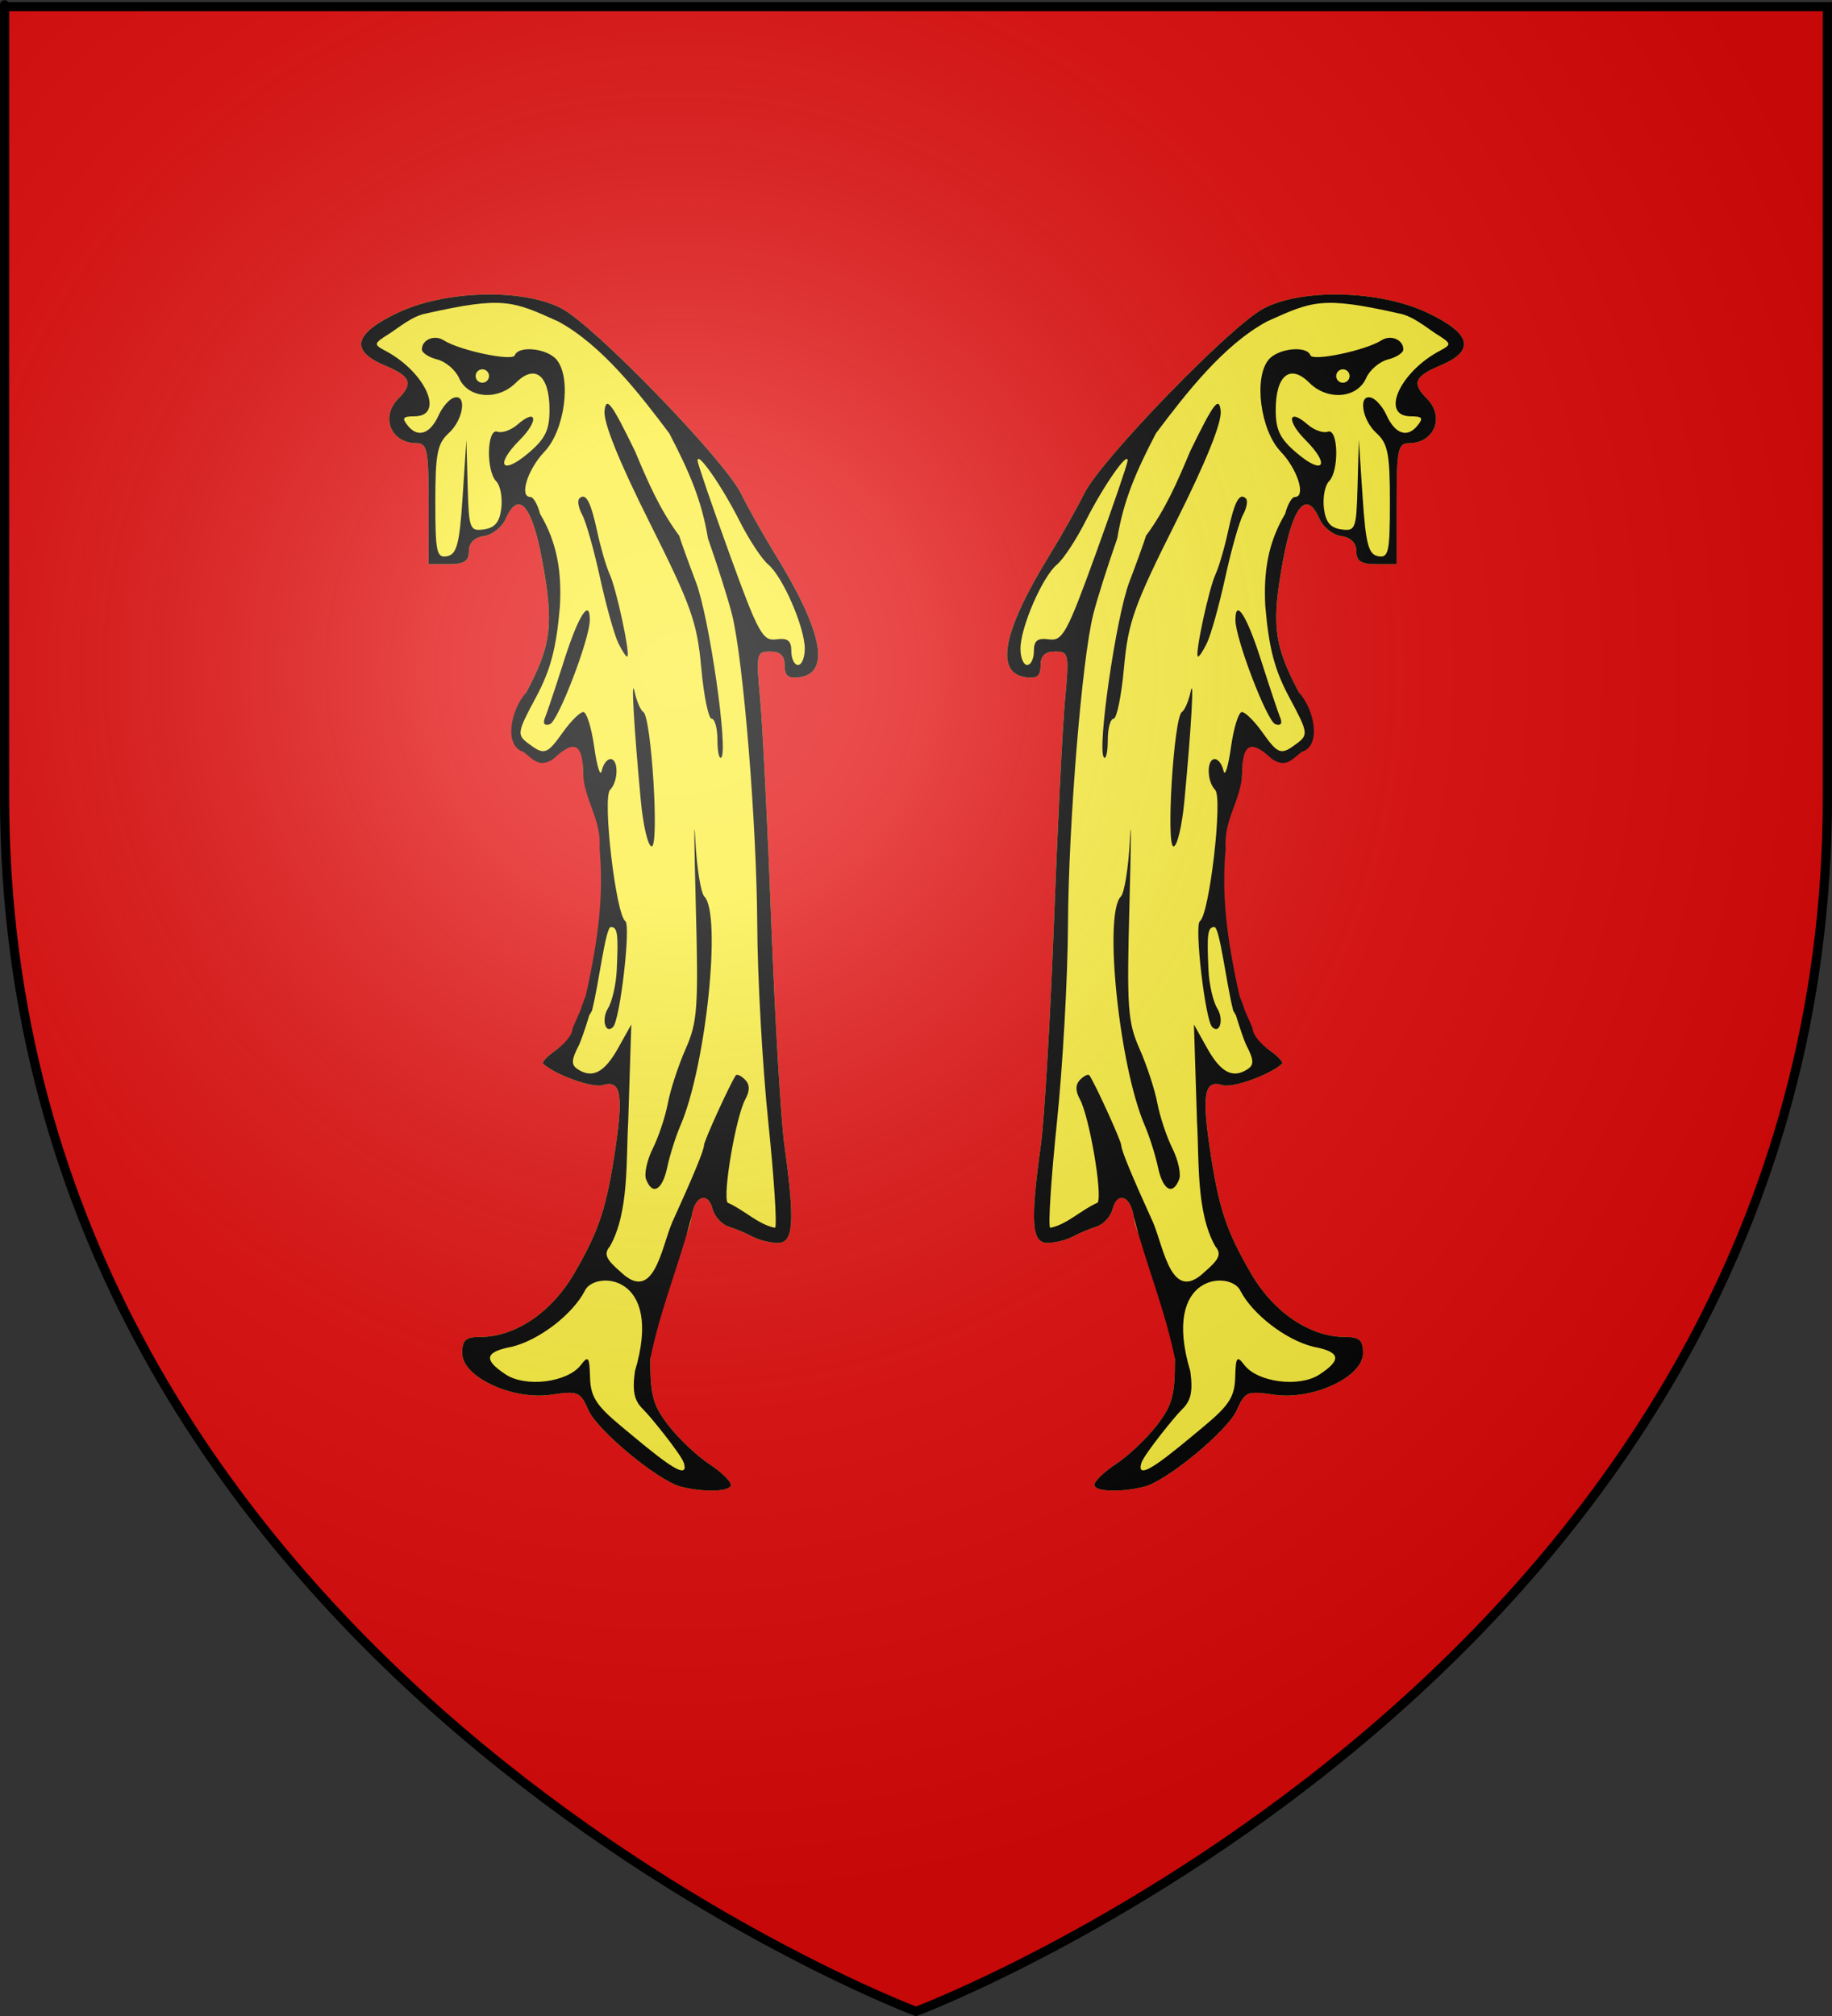
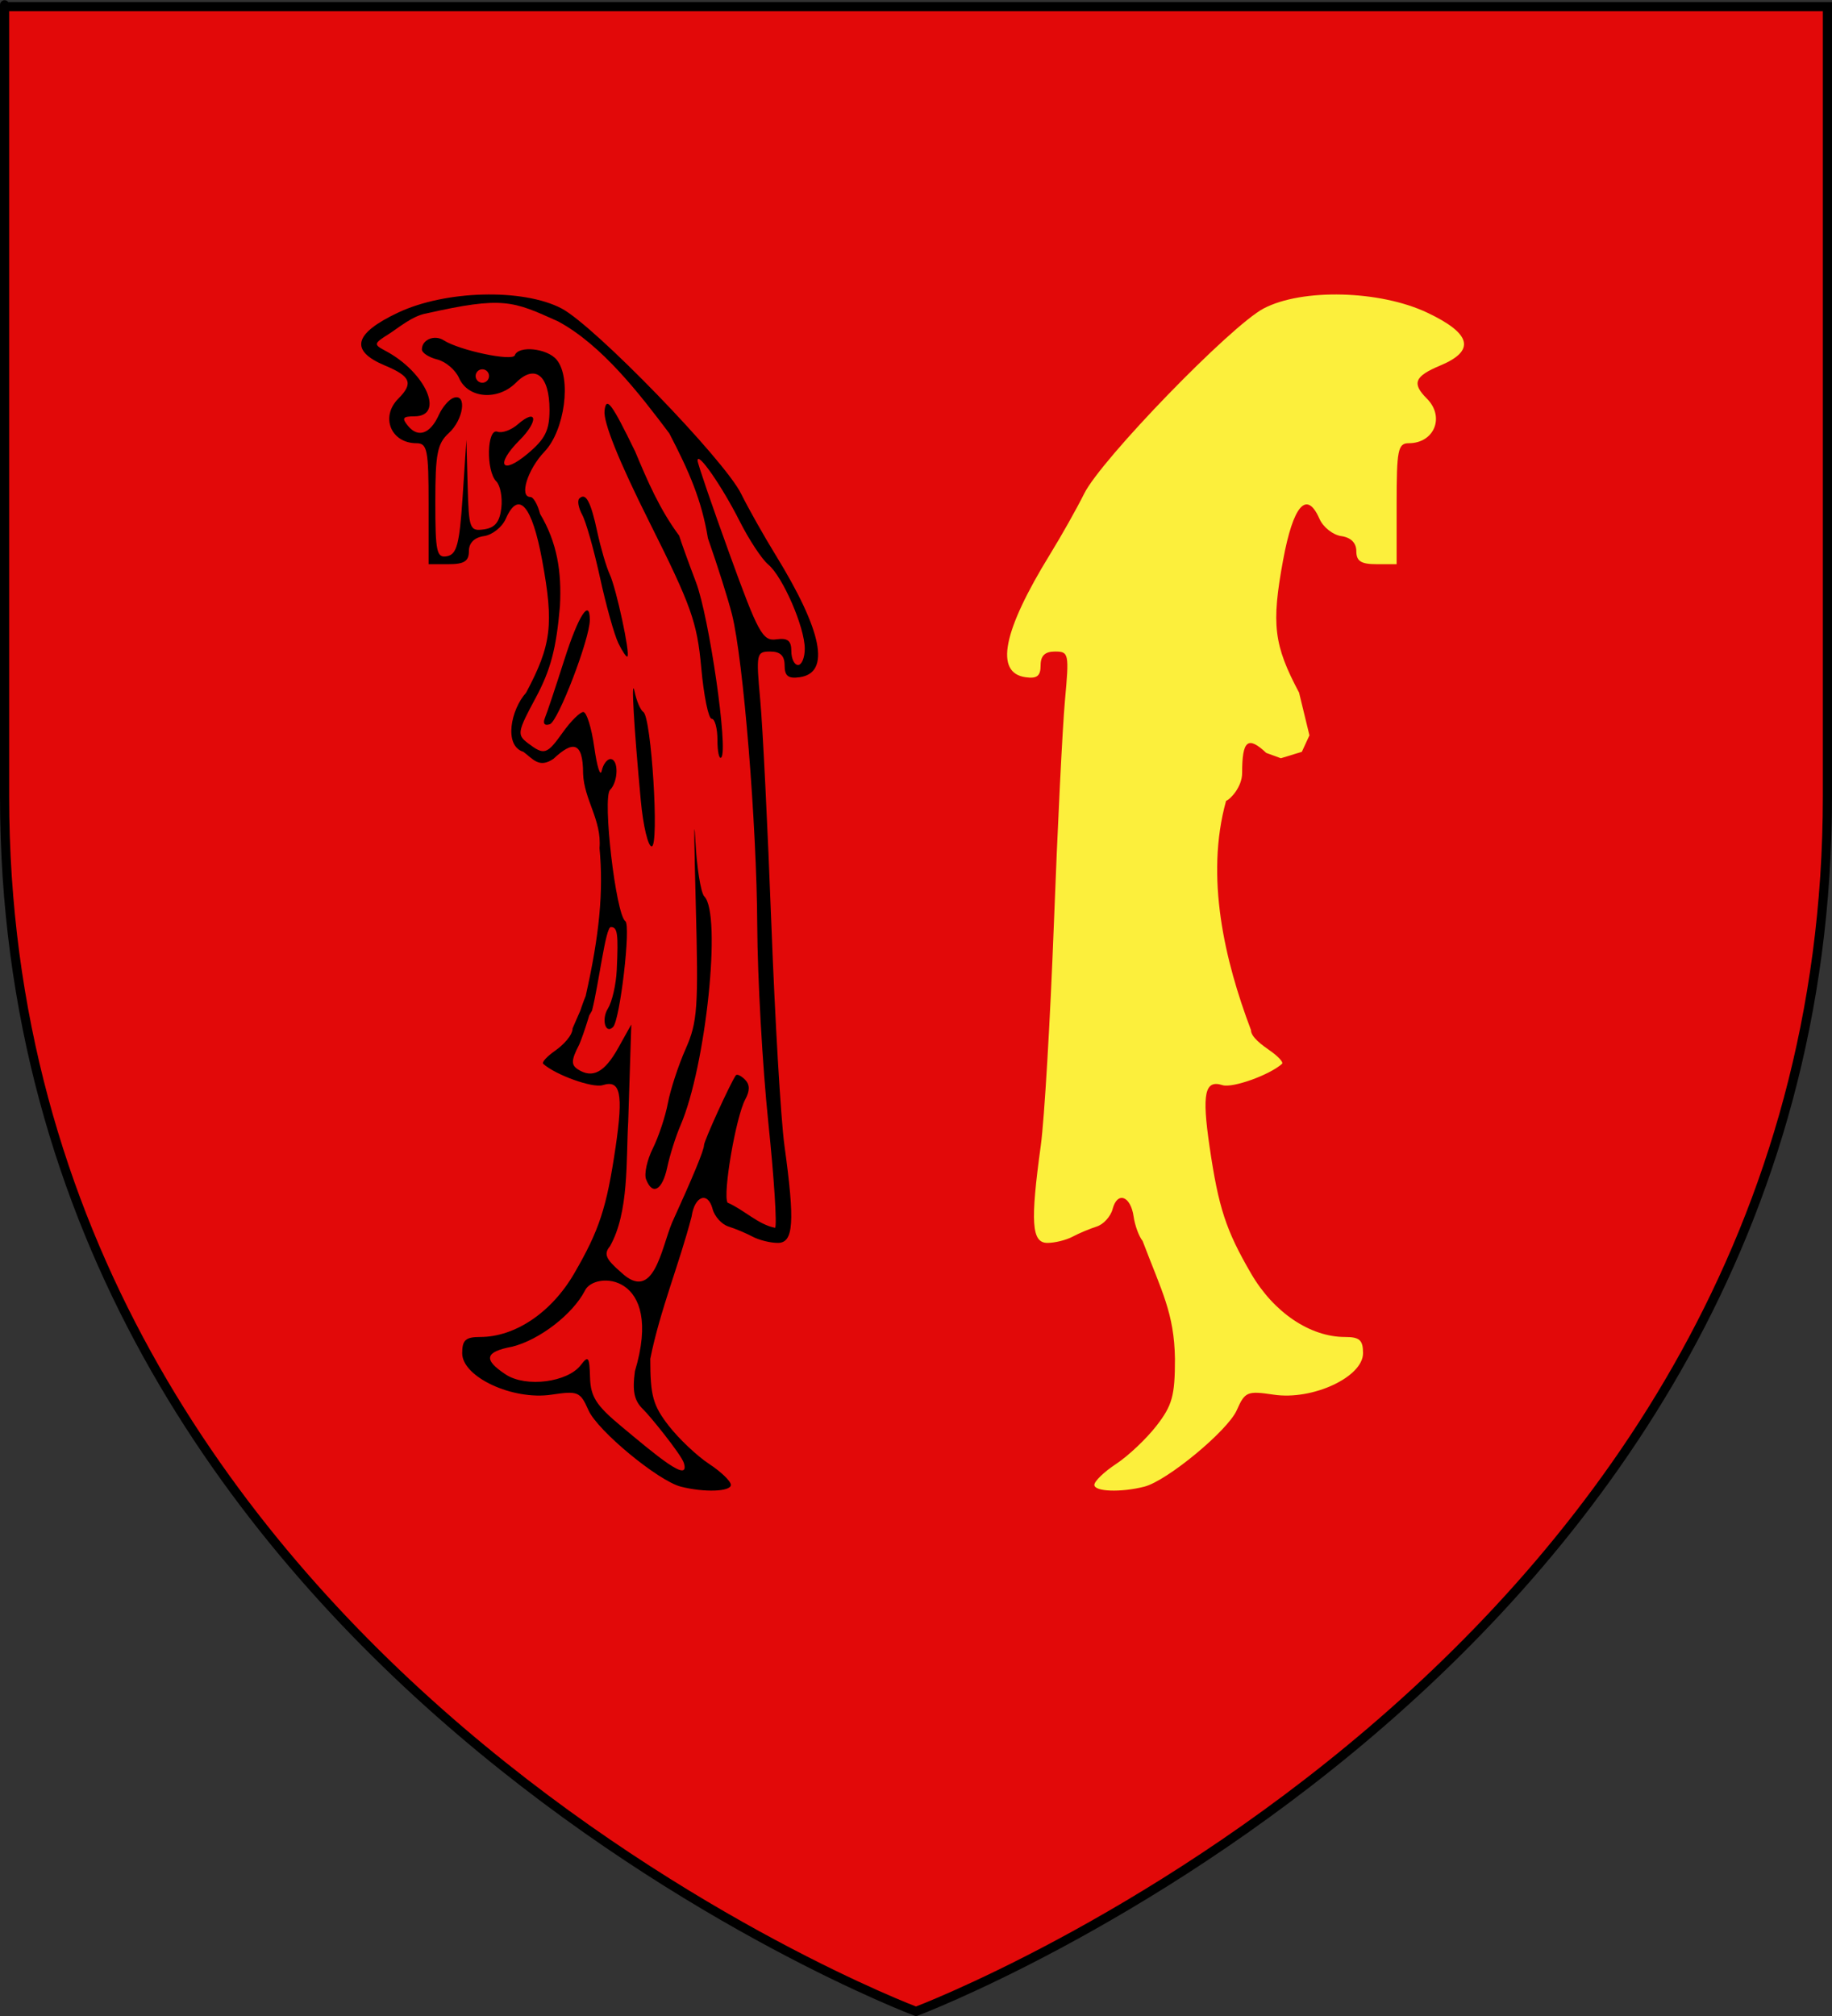
<svg xmlns="http://www.w3.org/2000/svg" xmlns:ns1="http://inkscape.sourceforge.net/DTD/sodipodi-0.dtd" xmlns:ns2="http://www.inkscape.org/namespaces/inkscape" xmlns:xlink="http://www.w3.org/1999/xlink" height="660" width="600" version="1.0" id="svg2" ns1:version="0.32" ns2:version="0.43" ns1:docname="Blason_Ferrette.svg" ns1:docbase="/Users/fabriceantoine/Desktop/Alsace" ns2:export-filename="/Users/fabriceantoine/Desktop/Alsace/Blason_Ferrette.png" ns2:export-xdpi="72" ns2:export-ydpi="72">
  <rect width="100%" height="100%" fill="#333333" stroke="none" />
  <ns1:namedview ns2:window-height="954" ns2:window-width="1228" ns2:pageshadow="2" ns2:pageopacity="0.0" guidetolerance="10.0" gridtolerance="10.0" objecttolerance="10.0" borderopacity="1.0" bordercolor="#666666" pagecolor="#ffffff" id="base" showgrid="false" height="660px" ns2:zoom="1.2227273" ns2:cx="300.00001" ns2:cy="330.00001" ns2:window-x="1" ns2:window-y="22" ns2:current-layer="layer3" />
  <desc id="desc4">Flag of Canton of Valais (Wallis)</desc>
  <defs id="defs6">
    <linearGradient id="linearGradient2893">
      <stop style="stop-color:white;stop-opacity:0.314;" offset="0" id="stop2895" />
      <stop id="stop2897" offset="0.19" style="stop-color:white;stop-opacity:0.251;" />
      <stop style="stop-color:#6b6b6b;stop-opacity:0.125;" offset="0.6" id="stop2901" />
      <stop style="stop-color:black;stop-opacity:0.125;" offset="1" id="stop2899" />
    </linearGradient>
    <linearGradient id="linearGradient2885">
      <stop id="stop2887" offset="0" style="stop-color:white;stop-opacity:1;" />
      <stop style="stop-color:white;stop-opacity:1;" offset="0.229" id="stop2891" />
      <stop id="stop2889" offset="1" style="stop-color:black;stop-opacity:1;" />
    </linearGradient>
    <linearGradient id="linearGradient2955">
      <stop id="stop2867" offset="0" style="stop-color:#fd0000;stop-opacity:1;" />
      <stop style="stop-color:#e77275;stop-opacity:0.659;" offset="0.5" id="stop2873" />
      <stop style="stop-color:black;stop-opacity:0.323;" offset="1" id="stop2959" />
    </linearGradient>
    <radialGradient ns2:collect="always" xlink:href="#linearGradient2955" id="radialGradient2961" cx="225.524" cy="218.901" fx="225.524" fy="218.901" r="300" gradientTransform="matrix(-4.167939e-4,2.183,-1.884,-3.599562e-4,615.597,-289.121)" gradientUnits="userSpaceOnUse" />
    <polygon id="star" transform="scale(53,53)" points="0,-1 0.588,0.809 -0.951,-0.309 0.951,-0.309 -0.588,0.809 0,-1 " />
    <clipPath id="clip">
-       <path d="M 0,-200 L 0,600 L 300,600 L 300,-200 L 0,-200 z " id="path10" />
-     </clipPath>
+       </clipPath>
    <radialGradient ns2:collect="always" xlink:href="#linearGradient2955" id="radialGradient1911" gradientUnits="userSpaceOnUse" gradientTransform="matrix(-4.167939e-4,2.183,-1.884,-3.599562e-4,615.597,-289.121)" cx="225.524" cy="218.901" fx="225.524" fy="218.901" r="300" />
    <radialGradient ns2:collect="always" xlink:href="#linearGradient2955" id="radialGradient2865" gradientUnits="userSpaceOnUse" gradientTransform="matrix(0,1.749,-1.593,-1.049767e-7,551.788,-191.29)" cx="225.524" cy="218.901" fx="225.524" fy="218.901" r="300" />
    <radialGradient ns2:collect="always" xlink:href="#linearGradient2955" id="radialGradient2871" gradientUnits="userSpaceOnUse" gradientTransform="matrix(0,1.386,-1.323,-5.741131e-8,-158.082,-109.541)" cx="225.524" cy="218.901" fx="225.524" fy="218.901" r="300" />
    <radialGradient ns2:collect="always" xlink:href="#linearGradient2893" id="radialGradient3163" gradientUnits="userSpaceOnUse" gradientTransform="matrix(1.353,0,0,1.349,-77.629,-85.747)" cx="221.445" cy="226.331" fx="221.445" fy="226.331" r="300" />
  </defs>
  <g ns2:groupmode="layer" id="layer3" ns2:label="Fond écu" style="display:inline">
    <path id="path2855" style="fill:#e20909;fill-opacity:1;fill-rule:evenodd;stroke:none;stroke-width:1px;stroke-linecap:butt;stroke-linejoin:miter;stroke-opacity:1" d="M 300,658.5 C 300,658.5 598.5,546.18 598.5,260.728 C 598.5,-24.723 598.5,2.176 598.5,2.176 L 1.5,2.176 L 1.5,260.728 C 1.5,546.18 300,658.5 300,658.5 z " ns1:nodetypes="cccccc" />
  </g>
  <g ns2:groupmode="layer" id="layer4" ns2:label="Meubles">
    <g id="g5048" style="fill:#000000;stroke:none" transform="matrix(0.175,0,0,0.175,127.929,235.104)" />
    <g transform="matrix(2.2,0,0,2.2,85.96,80.235)" id="g2402">
-       <path id="path1933" d="M 62.294,184.76 C 58.909,183.898 49.874,176.428 48.528,173.378 C 47.312,170.622 46.972,170.48 43.02,171.071 C 37.246,171.935 29.732,168.443 29.732,164.896 C 29.732,162.947 30.246,162.485 32.416,162.485 C 37.617,162.485 43.03,158.835 46.39,153.062 C 50.151,146.601 51.249,143.245 52.584,134.13 C 53.736,126.267 53.295,124.172 50.664,125.007 C 49.172,125.481 43.648,123.505 41.792,121.835 C 41.551,121.618 42.338,120.749 43.542,119.906 C 44.747,119.062 46.418,117.872 46.418,116.803 C 50.314,106.525 53.275,94.031 50.119,82.699 C 49.492,82.49 47.732,80.631 47.732,78.569 C 47.732,73.697 46.887,72.991 44.142,75.57 L 41.966,76.363 L 38.842,75.408 L 37.712,72.957 L 39.256,66.598 C 43.026,59.498 43.395,56.452 41.64,46.919 C 40.127,38.701 38.117,36.409 36.219,40.735 C 35.676,41.973 34.22,43.129 32.982,43.305 C 31.536,43.51 30.732,44.314 30.732,45.555 C 30.732,47.033 30.029,47.485 27.732,47.485 L 24.732,47.485 L 24.732,38.485 C 24.732,30.485 24.532,29.485 22.932,29.485 C 19.114,29.485 17.517,25.558 20.232,22.843 C 22.5,20.575 22.073,19.526 18.232,17.921 C 12.955,15.716 13.581,13.175 20.17,10.058 C 27.227,6.719 38.779,6.421 44.522,9.429 C 49.417,11.992 68.713,31.891 71.245,36.985 C 72.338,39.185 74.629,43.254 76.336,46.027 C 83.362,57.438 84.601,63.649 79.982,64.305 C 78.271,64.548 77.732,64.129 77.732,62.555 C 77.732,61.105 77.089,60.485 75.587,60.485 C 73.53,60.485 73.469,60.782 74.106,67.735 C 74.472,71.723 75.214,86.685 75.755,100.985 C 76.297,115.285 77.173,130.135 77.703,133.985 C 79.281,145.452 79.075,148.485 76.719,148.485 C 75.611,148.485 73.924,148.068 72.969,147.558 C 72.013,147.049 70.402,146.371 69.387,146.053 C 68.372,145.735 67.303,144.559 67.01,143.439 C 66.311,140.769 64.326,141.483 63.886,144.564 C 63.696,145.896 63.093,147.53 62.546,148.196 C 59.693,155.72 57.838,158.934 57.732,165.731 C 57.732,171.224 58.134,172.679 60.482,175.699 C 61.995,177.644 64.695,180.195 66.482,181.369 C 68.27,182.543 69.732,183.95 69.732,184.495 C 69.732,185.506 65.779,185.647 62.294,184.76 z " style="fill:#fcef3c;fill-opacity:1" ns1:nodetypes="csssssssssccscccccsssscccssssssssssssssssssccsssc" />
      <path id="path1927" d="M 62.294,184.76 C 58.909,183.898 49.874,176.428 48.528,173.378 C 47.312,170.622 46.972,170.48 43.02,171.071 C 37.246,171.935 29.732,168.443 29.732,164.896 C 29.732,162.947 30.246,162.485 32.416,162.485 C 37.617,162.485 43.03,158.835 46.39,153.062 C 50.151,146.601 51.249,143.245 52.584,134.13 C 53.736,126.267 53.295,124.172 50.664,125.007 C 49.172,125.481 43.648,123.505 41.792,121.835 C 41.551,121.618 42.338,120.749 43.542,119.906 C 44.747,119.062 46.168,117.622 46.168,116.553 C 52.869,100.921 48.443,116.049 47.151,118.979 C 45.963,121.268 45.924,121.993 46.952,122.657 C 49.136,124.067 50.922,123.123 52.953,119.485 L 54.907,115.985 L 54.448,130.442 C 54.111,136.109 54.603,143.924 51.724,148.996 C 50.777,150.136 51.106,150.903 53.381,152.86 C 58.249,157.47 59.351,149.366 60.968,145.485 C 64.117,138.584 65.732,134.671 65.732,133.944 C 65.732,133.309 69.613,124.791 70.467,123.552 C 70.631,123.314 71.245,123.598 71.831,124.184 C 72.562,124.915 72.577,125.836 71.881,127.118 C 70.48,129.693 68.489,141.283 69.239,142.496 C 71.651,143.533 73.828,145.78 76.312,146.239 C 76.624,145.927 76.171,138.875 75.306,130.569 C 74.44,122.263 73.699,109.059 73.658,101.226 C 73.58,86.224 71.592,61.741 69.904,54.985 C 69.354,52.785 67.741,47.68 66.318,43.64 C 65.393,38.002 63.538,33.722 60.559,28.007 C 56.22,22.251 50.591,14.901 44.008,11.355 C 37.243,8.302 35.819,7.599 24.359,10.18 C 22.296,10.541 20.15,12.39 18.828,13.222 C 16.535,14.664 16.512,14.78 18.328,15.746 C 24.328,18.936 27.207,25.485 22.61,25.485 C 20.875,25.485 20.706,25.749 21.683,26.926 C 23.185,28.736 24.985,28.088 26.253,25.281 C 26.792,24.09 27.795,22.936 28.482,22.717 C 30.488,22.078 29.93,25.996 27.732,27.985 C 26.034,29.522 25.732,31.065 25.732,38.214 C 25.732,45.691 25.928,46.595 27.482,46.299 C 28.93,46.023 29.329,44.499 29.796,37.476 L 30.359,28.985 L 30.546,35.805 C 30.722,42.26 30.852,42.607 32.982,42.305 C 34.621,42.072 35.321,41.205 35.56,39.114 C 35.741,37.534 35.403,35.757 34.81,35.164 C 33.254,33.607 33.403,27.199 34.982,27.772 C 35.67,28.021 37.022,27.536 37.988,26.694 C 40.893,24.164 41.149,26.159 38.287,29.021 C 34.598,32.711 35.593,34.315 39.52,31.01 C 42.095,28.843 42.732,27.557 42.732,24.519 C 42.732,19.377 40.581,17.637 37.738,20.479 C 35.025,23.193 30.604,22.833 29.269,19.79 C 28.739,18.583 27.276,17.337 26.019,17.021 C 24.761,16.706 23.732,16.032 23.732,15.525 C 23.732,14.072 25.609,13.289 26.982,14.17 C 29.323,15.672 37.225,17.34 37.565,16.403 C 38.108,14.908 42.381,15.358 43.793,17.058 C 46.04,19.766 45.011,27.575 41.99,30.734 C 39.468,33.37 38.182,37.485 39.88,37.485 C 40.328,37.485 40.976,38.61 41.321,39.985 C 43.874,44.268 44.559,48.603 44.284,53.735 C 43.745,60.029 42.888,63.266 40.669,67.386 C 37.951,72.435 37.874,72.872 39.497,74.104 C 41.951,75.968 42.337,75.848 44.732,72.485 C 45.907,70.835 47.272,69.485 47.766,69.485 C 48.259,69.485 48.993,71.848 49.396,74.735 C 49.8,77.623 50.298,79.198 50.504,78.235 C 50.71,77.273 51.296,76.485 51.805,76.485 C 53.036,76.485 52.994,79.823 51.748,81.07 C 50.582,82.236 52.605,99.641 54.019,100.605 C 54.874,101.188 53.235,115.316 52.191,116.36 C 51.053,117.498 50.425,115.206 51.432,113.594 C 52.051,112.603 52.64,110.036 52.741,107.889 C 52.997,102.472 52.862,101.485 51.862,101.485 C 51.064,101.485 50.089,109.901 49.059,113.92 C 45.346,120.59 46.734,115.12 48.118,111.735 C 50.179,102.589 50.779,96.17 50.177,89.736 C 50.532,85.58 47.878,82.553 47.732,78.652 C 47.732,73.697 46.088,73.854 43.332,76.442 C 41.187,77.912 40.275,76.468 38.842,75.408 C 35.889,74.502 36.975,69.12 39.256,66.598 C 43.026,59.498 43.395,56.452 41.64,46.919 C 40.127,38.701 38.117,36.409 36.219,40.735 C 35.676,41.973 34.22,43.129 32.982,43.305 C 31.536,43.51 30.732,44.314 30.732,45.555 C 30.732,47.033 30.029,47.485 27.732,47.485 L 24.732,47.485 L 24.732,38.485 C 24.732,30.485 24.532,29.485 22.932,29.485 C 19.114,29.485 17.517,25.558 20.232,22.843 C 22.5,20.575 22.073,19.526 18.232,17.921 C 12.955,15.716 13.581,13.175 20.17,10.058 C 27.227,6.719 38.779,6.421 44.522,9.429 C 49.417,11.992 68.713,31.891 71.245,36.985 C 72.338,39.185 74.629,43.254 76.336,46.027 C 83.362,57.438 84.601,63.649 79.982,64.305 C 78.271,64.548 77.732,64.129 77.732,62.555 C 77.732,61.105 77.089,60.485 75.587,60.485 C 73.53,60.485 73.469,60.782 74.106,67.735 C 74.472,71.723 75.214,86.685 75.755,100.985 C 76.297,115.285 77.173,130.135 77.703,133.985 C 79.281,145.452 79.075,148.485 76.719,148.485 C 75.611,148.485 73.924,148.068 72.969,147.558 C 72.013,147.049 70.402,146.371 69.387,146.053 C 68.372,145.735 67.303,144.559 67.01,143.439 C 66.311,140.769 64.326,141.483 63.886,144.564 C 62.047,151.633 59.186,158.503 57.732,165.731 C 57.732,171.224 58.134,172.679 60.482,175.699 C 61.995,177.644 64.695,180.195 66.482,181.369 C 68.27,182.543 69.732,183.95 69.732,184.495 C 69.732,185.506 65.779,185.647 62.294,184.76 z M 62.728,181.225 C 62.348,179.987 57.68,174.218 56.697,173.28 C 55.345,171.988 55.04,170.606 55.445,167.59 C 59.867,152.863 49.304,152.597 47.982,155.63 C 46.171,159.105 41.245,162.921 37.163,163.932 C 33.092,164.696 32.832,165.85 36.228,168.074 C 39.216,170.032 45.432,169.241 47.401,166.653 C 48.503,165.203 48.681,165.441 48.764,168.485 C 48.842,171.357 49.668,172.658 53.364,175.735 C 58.539,180.043 63.721,184.453 62.728,181.225 z M 80.732,60.068 C 80.732,56.88 77.454,49.33 75.291,47.534 C 74.348,46.751 72.425,43.833 71.019,41.048 C 68.381,35.825 64.695,30.539 64.78,32.101 C 64.807,32.587 66.948,38.835 69.539,45.985 C 73.805,57.758 74.462,58.956 76.491,58.673 C 78.189,58.435 78.732,58.859 78.732,60.423 C 78.732,61.557 79.182,62.485 79.732,62.485 C 80.282,62.485 80.732,61.398 80.732,60.068 z M 33.732,19.485 C 33.732,18.935 33.282,18.485 32.732,18.485 C 32.182,18.485 31.732,18.935 31.732,19.485 C 31.732,20.035 32.182,20.485 32.732,20.485 C 33.282,20.485 33.732,20.035 33.732,19.485 z M 57.108,139.024 C 56.8,138.22 57.252,136.149 58.113,134.423 C 58.975,132.697 59.984,129.657 60.357,127.669 C 60.731,125.68 61.919,122.056 62.999,119.615 C 64.77,115.612 64.917,113.498 64.505,98.081 C 64.253,88.678 64.222,84.359 64.436,88.482 C 64.65,92.605 65.254,96.407 65.779,96.932 C 68.386,99.539 66.03,122.189 62.237,130.985 C 61.525,132.635 60.635,135.448 60.258,137.235 C 59.538,140.652 58.056,141.493 57.108,139.024 z M 56.33,82.735 C 55.29,71.68 54.842,63.813 55.406,66.485 C 55.696,67.86 56.281,69.21 56.704,69.485 C 57.902,70.263 59.092,89.485 57.942,89.485 C 57.405,89.485 56.679,86.448 56.33,82.735 z M 67.732,73.652 C 67.732,71.91 67.344,70.485 66.87,70.485 C 66.396,70.485 65.697,67.057 65.318,62.868 C 64.706,56.114 63.832,53.663 57.623,41.268 C 53.051,32.141 50.725,26.365 50.925,24.635 C 51.178,22.45 51.977,23.516 55.482,30.715 C 57.367,35.231 59.188,39.42 62.031,43.235 C 62.324,44.198 63.45,47.313 64.533,50.158 C 66.505,55.337 69.371,75.18 68.3,76.25 C 67.988,76.563 67.732,75.394 67.732,73.652 z M 42.051,70.36 C 42.364,69.604 43.657,65.727 44.926,61.745 C 47.028,55.146 48.732,52.48 48.732,55.791 C 48.732,58.59 44.015,70.891 42.784,71.301 C 41.99,71.566 41.704,71.199 42.051,70.36 z M 52.977,59.234 C 52.377,57.997 51.149,53.61 50.249,49.485 C 49.35,45.36 48.159,41.154 47.603,40.138 C 47.048,39.122 46.85,38.034 47.163,37.721 C 48.122,36.762 48.869,38.138 49.839,42.658 C 50.35,45.038 51.184,47.885 51.692,48.985 C 52.682,51.129 54.764,60.787 54.33,61.221 C 54.186,61.365 53.577,60.471 52.977,59.234 z " style="fill:#000000;fill-opacity:1" ns1:nodetypes="csssssssssccsccccccssssccsssccccssssssssscccsssssssssssssssssccssssssssssssscccccccsssscccsssssssssssssssssccsssccscccssssccsssssssccsssccssssssssccsssccssssccssccsssccssssssc" />
    </g>
    <g transform="matrix(-2.2,0,0,2.2,511.821,80.235)" id="g4120">
      <path id="path4122" d="M 62.294,184.76 C 58.909,183.898 49.874,176.428 48.528,173.378 C 47.312,170.622 46.972,170.48 43.02,171.071 C 37.246,171.935 29.732,168.443 29.732,164.896 C 29.732,162.947 30.246,162.485 32.416,162.485 C 37.617,162.485 43.03,158.835 46.39,153.062 C 50.151,146.601 51.249,143.245 52.584,134.13 C 53.736,126.267 53.295,124.172 50.664,125.007 C 49.172,125.481 43.648,123.505 41.792,121.835 C 41.551,121.618 42.338,120.749 43.542,119.906 C 44.747,119.062 46.418,117.872 46.418,116.803 C 50.314,106.525 53.275,94.031 50.119,82.699 C 49.492,82.49 47.732,80.631 47.732,78.569 C 47.732,73.697 46.887,72.991 44.142,75.57 L 41.966,76.363 L 38.842,75.408 L 37.712,72.957 L 39.256,66.598 C 43.026,59.498 43.395,56.452 41.64,46.919 C 40.127,38.701 38.117,36.409 36.219,40.735 C 35.676,41.973 34.22,43.129 32.982,43.305 C 31.536,43.51 30.732,44.314 30.732,45.555 C 30.732,47.033 30.029,47.485 27.732,47.485 L 24.732,47.485 L 24.732,38.485 C 24.732,30.485 24.532,29.485 22.932,29.485 C 19.114,29.485 17.517,25.558 20.232,22.843 C 22.5,20.575 22.073,19.526 18.232,17.921 C 12.955,15.716 13.581,13.175 20.17,10.058 C 27.227,6.719 38.779,6.421 44.522,9.429 C 49.417,11.992 68.713,31.891 71.245,36.985 C 72.338,39.185 74.629,43.254 76.336,46.027 C 83.362,57.438 84.601,63.649 79.982,64.305 C 78.271,64.548 77.732,64.129 77.732,62.555 C 77.732,61.105 77.089,60.485 75.587,60.485 C 73.53,60.485 73.469,60.782 74.106,67.735 C 74.472,71.723 75.214,86.685 75.755,100.985 C 76.297,115.285 77.173,130.135 77.703,133.985 C 79.281,145.452 79.075,148.485 76.719,148.485 C 75.611,148.485 73.924,148.068 72.969,147.558 C 72.013,147.049 70.402,146.371 69.387,146.053 C 68.372,145.735 67.303,144.559 67.01,143.439 C 66.311,140.769 64.326,141.483 63.886,144.564 C 63.696,145.896 63.093,147.53 62.546,148.196 C 59.693,155.72 57.838,158.934 57.732,165.731 C 57.732,171.224 58.134,172.679 60.482,175.699 C 61.995,177.644 64.695,180.195 66.482,181.369 C 68.27,182.543 69.732,183.95 69.732,184.495 C 69.732,185.506 65.779,185.647 62.294,184.76 z " style="fill:#fcef3c;fill-opacity:1" ns1:nodetypes="csssssssssccscccccsssscccssssssssssssssssssccsssc" />
-       <path id="path4124" d="M 62.294,184.76 C 58.909,183.898 49.874,176.428 48.528,173.378 C 47.312,170.622 46.972,170.48 43.02,171.071 C 37.246,171.935 29.732,168.443 29.732,164.896 C 29.732,162.947 30.246,162.485 32.416,162.485 C 37.617,162.485 43.03,158.835 46.39,153.062 C 50.151,146.601 51.249,143.245 52.584,134.13 C 53.736,126.267 53.295,124.172 50.664,125.007 C 49.172,125.481 43.648,123.505 41.792,121.835 C 41.551,121.618 42.338,120.749 43.542,119.906 C 44.747,119.062 46.168,117.622 46.168,116.553 C 52.869,100.921 48.443,116.049 47.151,118.979 C 45.963,121.268 45.924,121.993 46.952,122.657 C 49.136,124.067 50.922,123.123 52.953,119.485 L 54.907,115.985 L 54.448,130.442 C 54.111,136.109 54.603,143.924 51.724,148.996 C 50.777,150.136 51.106,150.903 53.381,152.86 C 58.249,157.47 59.351,149.366 60.968,145.485 C 64.117,138.584 65.732,134.671 65.732,133.944 C 65.732,133.309 69.613,124.791 70.467,123.552 C 70.631,123.314 71.245,123.598 71.831,124.184 C 72.562,124.915 72.577,125.836 71.881,127.118 C 70.48,129.693 68.489,141.283 69.239,142.496 C 71.651,143.533 73.828,145.78 76.312,146.239 C 76.624,145.927 76.171,138.875 75.306,130.569 C 74.44,122.263 73.699,109.059 73.658,101.226 C 73.58,86.224 71.592,61.741 69.904,54.985 C 69.354,52.785 67.741,47.68 66.318,43.64 C 65.393,38.002 63.538,33.722 60.559,28.007 C 56.22,22.251 50.591,14.901 44.008,11.355 C 37.243,8.302 35.819,7.599 24.359,10.18 C 22.296,10.541 20.15,12.39 18.828,13.222 C 16.535,14.664 16.512,14.78 18.328,15.746 C 24.328,18.936 27.207,25.485 22.61,25.485 C 20.875,25.485 20.706,25.749 21.683,26.926 C 23.185,28.736 24.985,28.088 26.253,25.281 C 26.792,24.09 27.795,22.936 28.482,22.717 C 30.488,22.078 29.93,25.996 27.732,27.985 C 26.034,29.522 25.732,31.065 25.732,38.214 C 25.732,45.691 25.928,46.595 27.482,46.299 C 28.93,46.023 29.329,44.499 29.796,37.476 L 30.359,28.985 L 30.546,35.805 C 30.722,42.26 30.852,42.607 32.982,42.305 C 34.621,42.072 35.321,41.205 35.56,39.114 C 35.741,37.534 35.403,35.757 34.81,35.164 C 33.254,33.607 33.403,27.199 34.982,27.772 C 35.67,28.021 37.022,27.536 37.988,26.694 C 40.893,24.164 41.149,26.159 38.287,29.021 C 34.598,32.711 35.593,34.315 39.52,31.01 C 42.095,28.843 42.732,27.557 42.732,24.519 C 42.732,19.377 40.581,17.637 37.738,20.479 C 35.025,23.193 30.604,22.833 29.269,19.79 C 28.739,18.583 27.276,17.337 26.019,17.021 C 24.761,16.706 23.732,16.032 23.732,15.525 C 23.732,14.072 25.609,13.289 26.982,14.17 C 29.323,15.672 37.225,17.34 37.565,16.403 C 38.108,14.908 42.381,15.358 43.793,17.058 C 46.04,19.766 45.011,27.575 41.99,30.734 C 39.468,33.37 38.182,37.485 39.88,37.485 C 40.328,37.485 40.976,38.61 41.321,39.985 C 43.874,44.268 44.559,48.603 44.284,53.735 C 43.745,60.029 42.888,63.266 40.669,67.386 C 37.951,72.435 37.874,72.872 39.497,74.104 C 41.951,75.968 42.337,75.848 44.732,72.485 C 45.907,70.835 47.272,69.485 47.766,69.485 C 48.259,69.485 48.993,71.848 49.396,74.735 C 49.8,77.623 50.298,79.198 50.504,78.235 C 50.71,77.273 51.296,76.485 51.805,76.485 C 53.036,76.485 52.994,79.823 51.748,81.07 C 50.582,82.236 52.605,99.641 54.019,100.605 C 54.874,101.188 53.235,115.316 52.191,116.36 C 51.053,117.498 50.425,115.206 51.432,113.594 C 52.051,112.603 52.64,110.036 52.741,107.889 C 52.997,102.472 52.862,101.485 51.862,101.485 C 51.064,101.485 50.089,109.901 49.059,113.92 C 45.346,120.59 46.734,115.12 48.118,111.735 C 50.179,102.589 50.779,96.17 50.177,89.736 C 50.532,85.58 47.878,82.553 47.732,78.652 C 47.732,73.697 46.088,73.854 43.332,76.442 C 41.187,77.912 40.275,76.468 38.842,75.408 C 35.889,74.502 36.975,69.12 39.256,66.598 C 43.026,59.498 43.395,56.452 41.64,46.919 C 40.127,38.701 38.117,36.409 36.219,40.735 C 35.676,41.973 34.22,43.129 32.982,43.305 C 31.536,43.51 30.732,44.314 30.732,45.555 C 30.732,47.033 30.029,47.485 27.732,47.485 L 24.732,47.485 L 24.732,38.485 C 24.732,30.485 24.532,29.485 22.932,29.485 C 19.114,29.485 17.517,25.558 20.232,22.843 C 22.5,20.575 22.073,19.526 18.232,17.921 C 12.955,15.716 13.581,13.175 20.17,10.058 C 27.227,6.719 38.779,6.421 44.522,9.429 C 49.417,11.992 68.713,31.891 71.245,36.985 C 72.338,39.185 74.629,43.254 76.336,46.027 C 83.362,57.438 84.601,63.649 79.982,64.305 C 78.271,64.548 77.732,64.129 77.732,62.555 C 77.732,61.105 77.089,60.485 75.587,60.485 C 73.53,60.485 73.469,60.782 74.106,67.735 C 74.472,71.723 75.214,86.685 75.755,100.985 C 76.297,115.285 77.173,130.135 77.703,133.985 C 79.281,145.452 79.075,148.485 76.719,148.485 C 75.611,148.485 73.924,148.068 72.969,147.558 C 72.013,147.049 70.402,146.371 69.387,146.053 C 68.372,145.735 67.303,144.559 67.01,143.439 C 66.311,140.769 64.326,141.483 63.886,144.564 C 62.047,151.633 59.186,158.503 57.732,165.731 C 57.732,171.224 58.134,172.679 60.482,175.699 C 61.995,177.644 64.695,180.195 66.482,181.369 C 68.27,182.543 69.732,183.95 69.732,184.495 C 69.732,185.506 65.779,185.647 62.294,184.76 z M 62.728,181.225 C 62.348,179.987 57.68,174.218 56.697,173.28 C 55.345,171.988 55.04,170.606 55.445,167.59 C 59.867,152.863 49.304,152.597 47.982,155.63 C 46.171,159.105 41.245,162.921 37.163,163.932 C 33.092,164.696 32.832,165.85 36.228,168.074 C 39.216,170.032 45.432,169.241 47.401,166.653 C 48.503,165.203 48.681,165.441 48.764,168.485 C 48.842,171.357 49.668,172.658 53.364,175.735 C 58.539,180.043 63.721,184.453 62.728,181.225 z M 80.732,60.068 C 80.732,56.88 77.454,49.33 75.291,47.534 C 74.348,46.751 72.425,43.833 71.019,41.048 C 68.381,35.825 64.695,30.539 64.78,32.101 C 64.807,32.587 66.948,38.835 69.539,45.985 C 73.805,57.758 74.462,58.956 76.491,58.673 C 78.189,58.435 78.732,58.859 78.732,60.423 C 78.732,61.557 79.182,62.485 79.732,62.485 C 80.282,62.485 80.732,61.398 80.732,60.068 z M 33.732,19.485 C 33.732,18.935 33.282,18.485 32.732,18.485 C 32.182,18.485 31.732,18.935 31.732,19.485 C 31.732,20.035 32.182,20.485 32.732,20.485 C 33.282,20.485 33.732,20.035 33.732,19.485 z M 57.108,139.024 C 56.8,138.22 57.252,136.149 58.113,134.423 C 58.975,132.697 59.984,129.657 60.357,127.669 C 60.731,125.68 61.919,122.056 62.999,119.615 C 64.77,115.612 64.917,113.498 64.505,98.081 C 64.253,88.678 64.222,84.359 64.436,88.482 C 64.65,92.605 65.254,96.407 65.779,96.932 C 68.386,99.539 66.03,122.189 62.237,130.985 C 61.525,132.635 60.635,135.448 60.258,137.235 C 59.538,140.652 58.056,141.493 57.108,139.024 z M 56.33,82.735 C 55.29,71.68 54.842,63.813 55.406,66.485 C 55.696,67.86 56.281,69.21 56.704,69.485 C 57.902,70.263 59.092,89.485 57.942,89.485 C 57.405,89.485 56.679,86.448 56.33,82.735 z M 67.732,73.652 C 67.732,71.91 67.344,70.485 66.87,70.485 C 66.396,70.485 65.697,67.057 65.318,62.868 C 64.706,56.114 63.832,53.663 57.623,41.268 C 53.051,32.141 50.725,26.365 50.925,24.635 C 51.178,22.45 51.977,23.516 55.482,30.715 C 57.367,35.231 59.188,39.42 62.031,43.235 C 62.324,44.198 63.45,47.313 64.533,50.158 C 66.505,55.337 69.371,75.18 68.3,76.25 C 67.988,76.563 67.732,75.394 67.732,73.652 z M 42.051,70.36 C 42.364,69.604 43.657,65.727 44.926,61.745 C 47.028,55.146 48.732,52.48 48.732,55.791 C 48.732,58.59 44.015,70.891 42.784,71.301 C 41.99,71.566 41.704,71.199 42.051,70.36 z M 52.977,59.234 C 52.377,57.997 51.149,53.61 50.249,49.485 C 49.35,45.36 48.159,41.154 47.603,40.138 C 47.048,39.122 46.85,38.034 47.163,37.721 C 48.122,36.762 48.869,38.138 49.839,42.658 C 50.35,45.038 51.184,47.885 51.692,48.985 C 52.682,51.129 54.764,60.787 54.33,61.221 C 54.186,61.365 53.577,60.471 52.977,59.234 z " style="fill:#000000;fill-opacity:1" ns1:nodetypes="csssssssssccsccccccssssccsssccccssssssssscccsssssssssssssssssccssssssssssssscccccccsssscccsssssssssssssssssccsssccscccssssccsssssssccsssccssssssssccsssccssssccssccsssccssssssc" />
    </g>
  </g>
  <g ns2:groupmode="layer" id="layer2" ns2:label="Reflet final" ns1:insensitive="true">
-     <path ns1:nodetypes="cccccc" d="M 300,658.5 C 300,658.5 598.5,546.18 598.5,260.728 C 598.5,-24.723 598.5,2.176 598.5,2.176 L 1.5,2.176 L 1.5,260.728 C 1.5,546.18 300,658.5 300,658.5 z " style="opacity:1;fill:url(#radialGradient3163);fill-opacity:1;fill-rule:evenodd;stroke:none;stroke-width:1px;stroke-linecap:butt;stroke-linejoin:miter;stroke-opacity:1" id="path2875" ns2:export-xdpi="144" ns2:export-ydpi="144" />
-   </g>
+     </g>
  <g ns2:groupmode="layer" id="layer1" ns2:label="Contour final" ns1:insensitive="true">
    <path ns1:nodetypes="cccccc" d="M 300,658.5 C 300,658.5 1.5,546.18 1.5,260.728 C 1.5,-24.723 1.5,2.176 1.5,2.176 L 598.5,2.176 L 598.5,260.728 C 598.5,546.18 300,658.5 300,658.5 z " style="opacity:1;fill:none;fill-opacity:1;fill-rule:evenodd;stroke:#000000;stroke-width:3;stroke-linecap:butt;stroke-linejoin:miter;stroke-miterlimit:4;stroke-dasharray:none;stroke-opacity:1" id="path1411" ns2:export-xdpi="144" ns2:export-ydpi="144" />
  </g>
</svg>